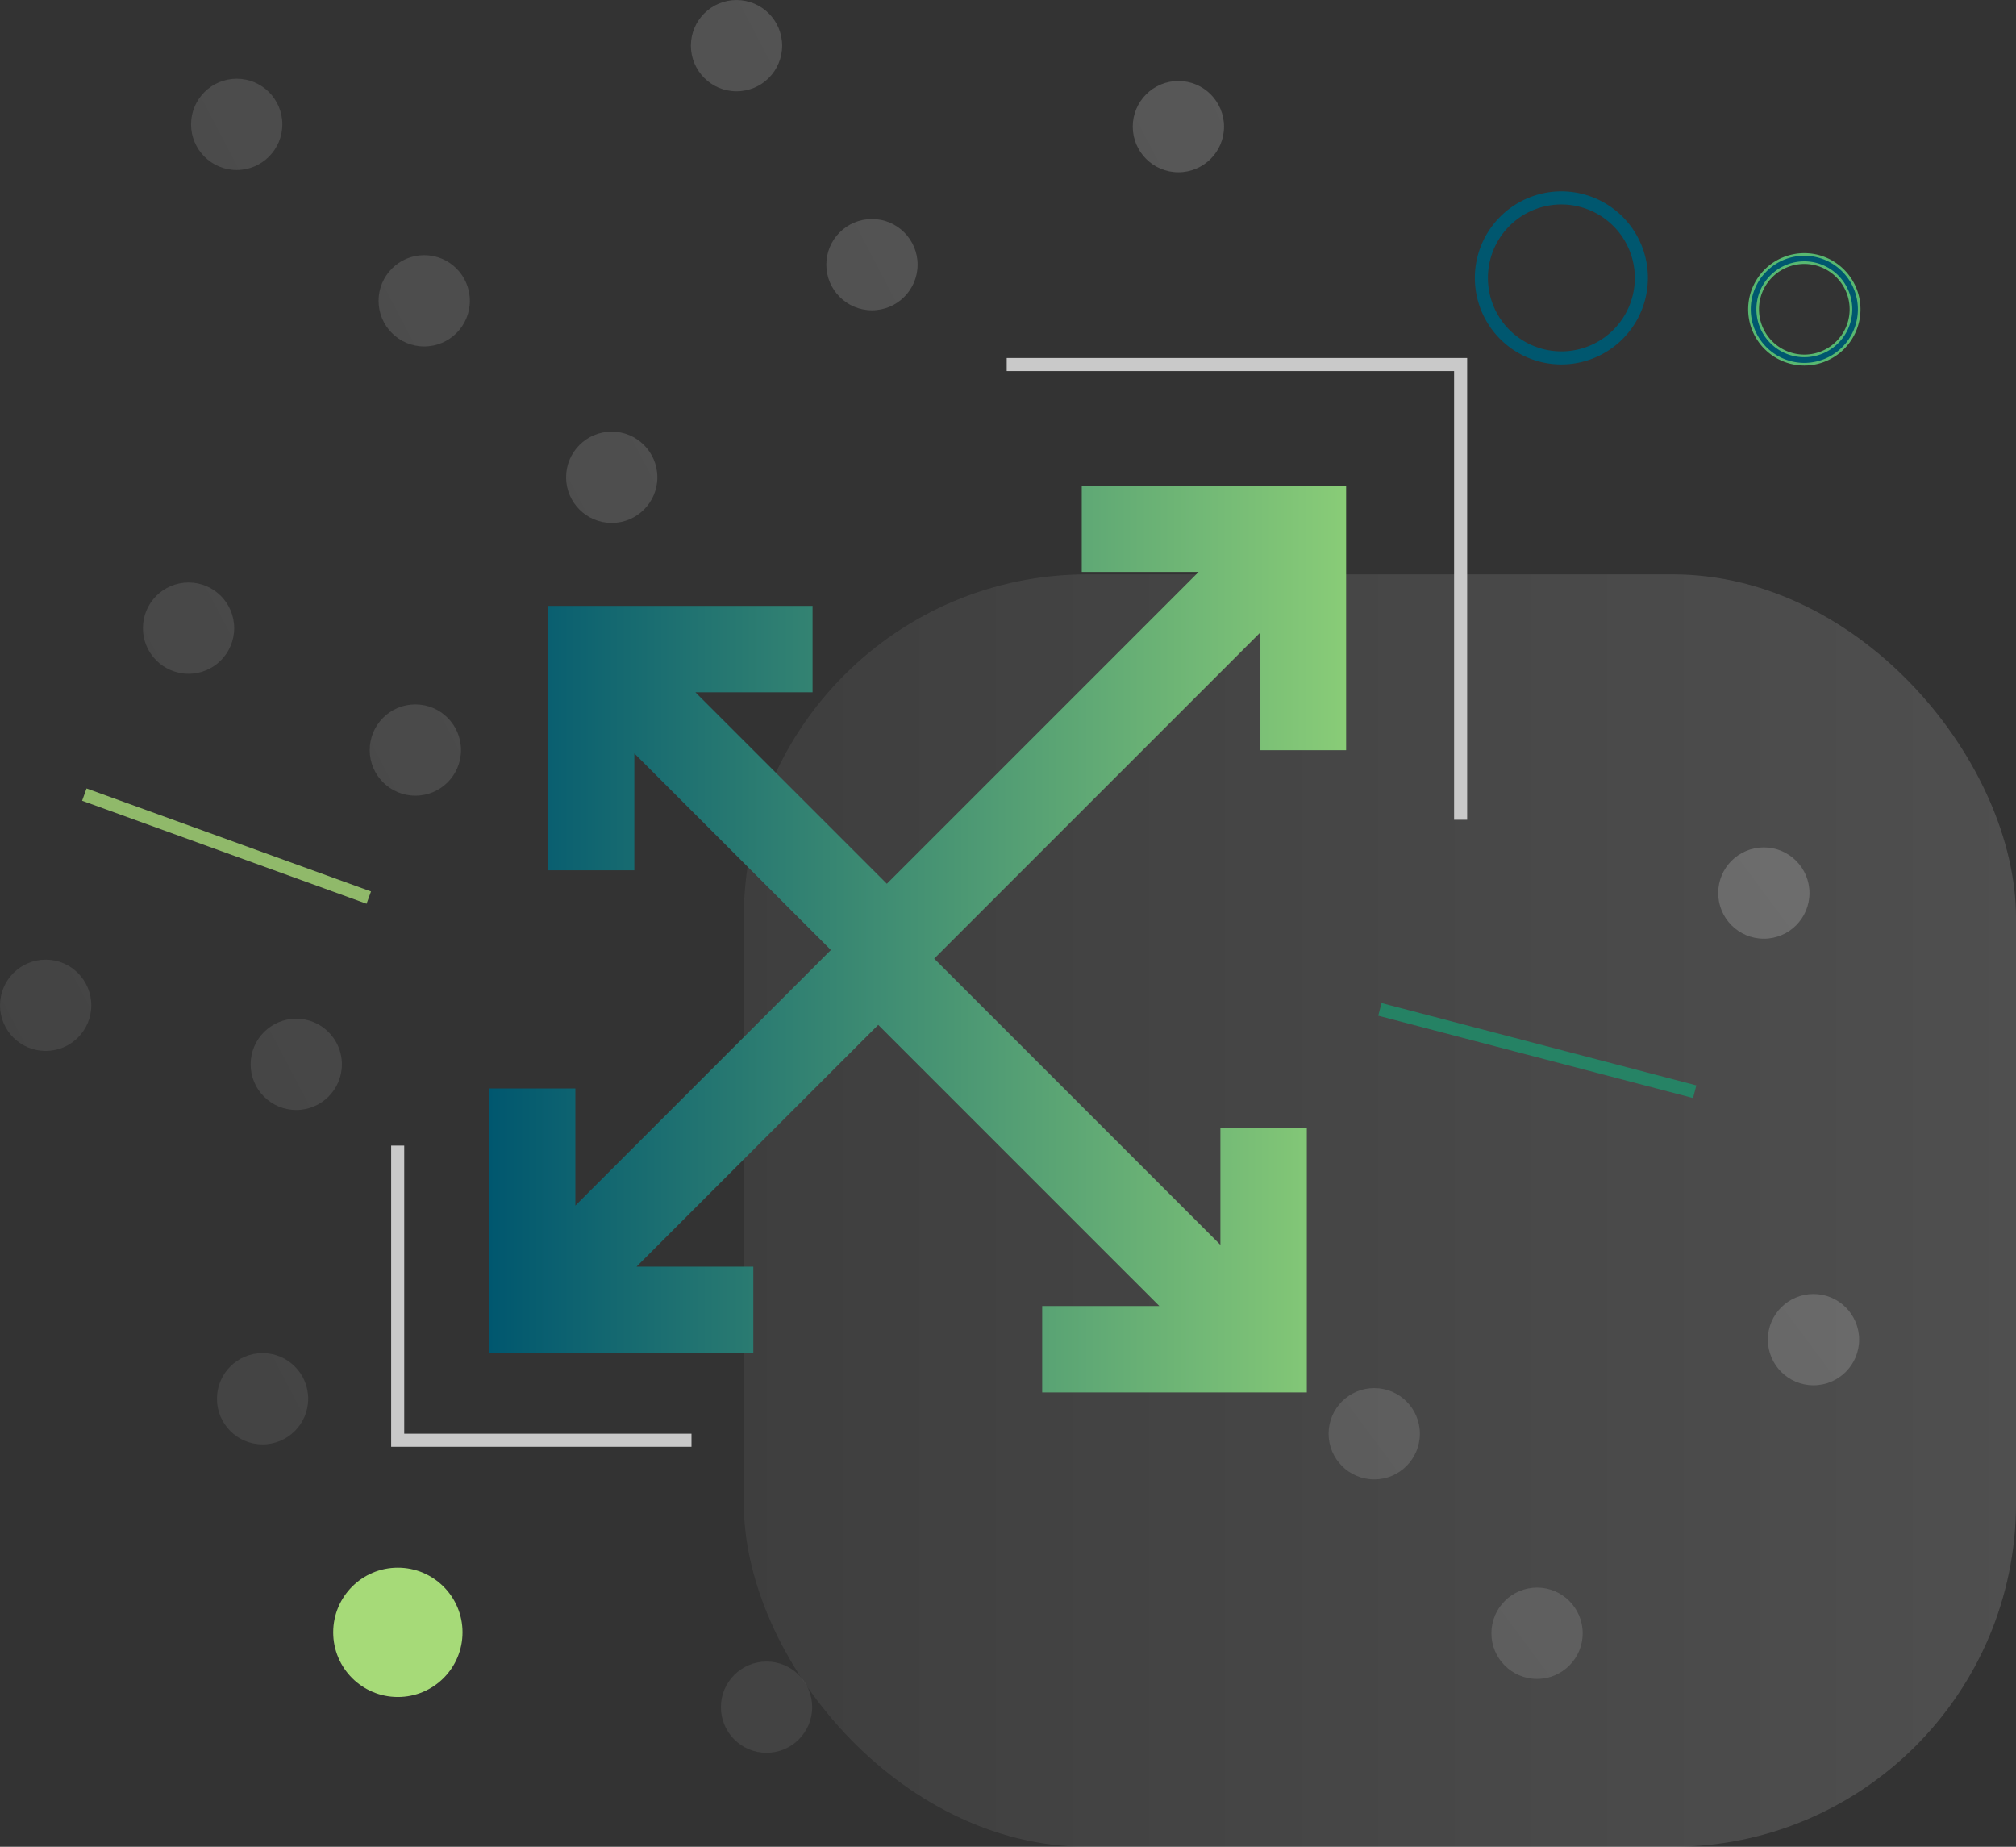
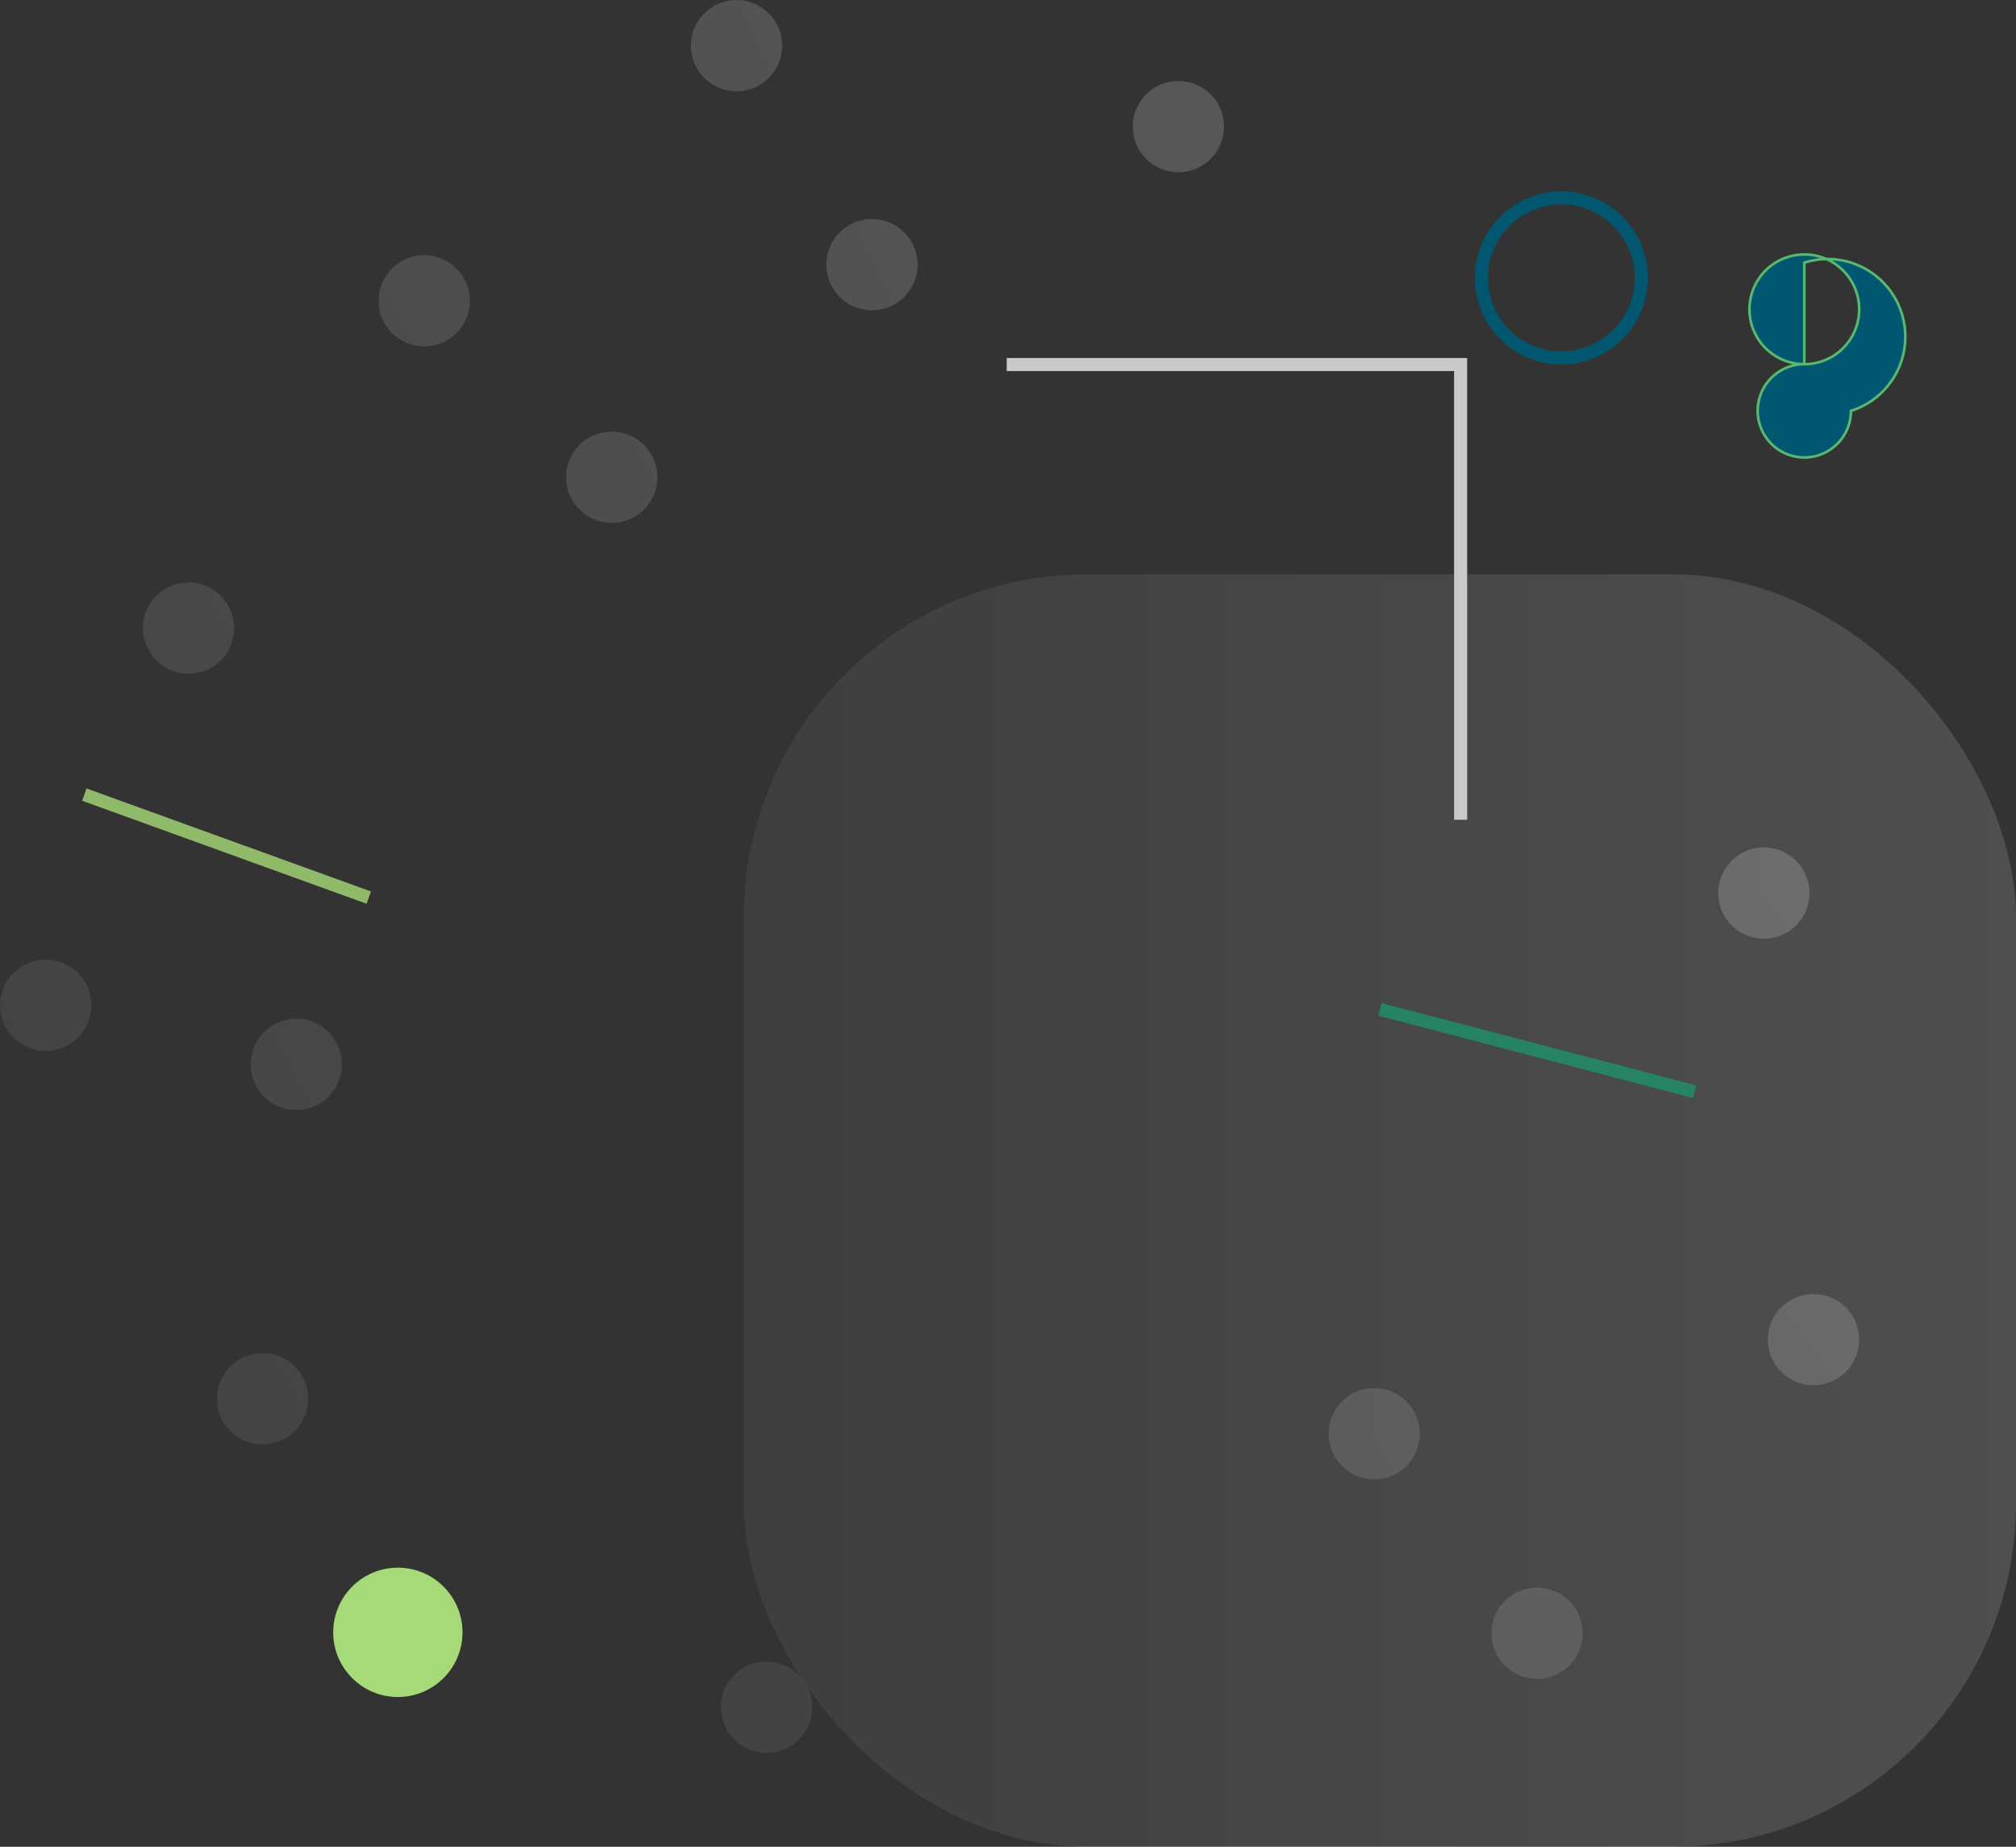
<svg xmlns="http://www.w3.org/2000/svg" xmlns:xlink="http://www.w3.org/1999/xlink" viewBox="0 0 771.73 706.83">
  <rect x="0" y="0" width="771.73" height="706.83" fill="#333333" stroke="none" />
  <defs>
    <style>.cls-1{opacity:0.15;fill:url(#linear-gradient);}.cls-2{opacity:0.2;}.cls-3{fill:url(#linear-gradient-2);}.cls-4{fill:url(#linear-gradient-3);}.cls-5{fill:url(#linear-gradient-4);}.cls-6{fill:url(#linear-gradient-5);}.cls-7{fill:url(#linear-gradient-6);}.cls-8{fill:url(#linear-gradient-7);}.cls-9{fill:url(#linear-gradient-8);}.cls-10{fill:url(#linear-gradient-9);}.cls-11{fill:url(#linear-gradient-10);}.cls-12{fill:url(#linear-gradient-11);}.cls-13{fill:url(#linear-gradient-12);}.cls-14{fill:url(#linear-gradient-13);}.cls-15{fill:url(#linear-gradient-14);}.cls-16{fill:url(#linear-gradient-15);}.cls-17{fill:url(#linear-gradient-16);}.cls-18{fill:url(#linear-gradient-17);}.cls-19,.cls-20,.cls-25{fill:none;stroke-width:5px;}.cls-19{stroke:#a7db78;}.cls-19,.cls-20,.cls-24,.cls-25{stroke-miterlimit:10;}.cls-19,.cls-20{opacity:0.8;}.cls-20{stroke:#1d916c;}.cls-21{fill:url(#linear-gradient-18);}.cls-22{fill:#a6da78;}.cls-23,.cls-24{fill:#00576f;}.cls-24{stroke:#58b871;}.cls-25{stroke:#c9c9c9;}</style>
    <linearGradient id="linear-gradient" x1="284.73" y1="463.33" x2="771.73" y2="463.33" gradientUnits="userSpaceOnUse">
      <stop offset="0" stop-color="gray" />
      <stop offset="1" stop-color="#efefef" />
    </linearGradient>
    <linearGradient id="linear-gradient-2" x1="853.24" y1="2786.83" x2="898.42" y2="2156.35" gradientTransform="translate(1855.2 -1881.21) rotate(58.26)" xlink:href="#linear-gradient" />
    <linearGradient id="linear-gradient-3" x1="755.18" y1="2779.81" x2="800.36" y2="2149.33" gradientTransform="translate(1855.2 -1881.21) rotate(58.26)" xlink:href="#linear-gradient" />
    <linearGradient id="linear-gradient-4" x1="1021.67" y1="2798.9" x2="1066.86" y2="2168.42" gradientTransform="translate(1855.2 -1881.21) rotate(58.26)" xlink:href="#linear-gradient" />
    <linearGradient id="linear-gradient-5" x1="957.31" y1="2794.29" x2="1002.49" y2="2163.81" gradientTransform="translate(1855.2 -1881.21) rotate(58.26)" xlink:href="#linear-gradient" />
    <linearGradient id="linear-gradient-6" x1="936.49" y1="2792.8" x2="981.67" y2="2162.32" gradientTransform="translate(1855.2 -1881.21) rotate(58.26)" xlink:href="#linear-gradient" />
    <linearGradient id="linear-gradient-7" x1="855.08" y1="2786.97" x2="900.26" y2="2156.49" gradientTransform="translate(1855.2 -1881.21) rotate(58.26)" xlink:href="#linear-gradient" />
    <linearGradient id="linear-gradient-8" x1="860.85" y1="2787.38" x2="906.03" y2="2156.9" gradientTransform="translate(1855.2 -1881.21) rotate(58.26)" xlink:href="#linear-gradient" />
    <linearGradient id="linear-gradient-9" x1="879.03" y1="2788.68" x2="924.22" y2="2158.2" gradientTransform="translate(1855.2 -1881.21) rotate(58.26)" xlink:href="#linear-gradient" />
    <linearGradient id="linear-gradient-10" x1="786.14" y1="2782.03" x2="831.32" y2="2151.54" gradientTransform="translate(1855.2 -1881.21) rotate(58.26)" xlink:href="#linear-gradient" />
    <linearGradient id="linear-gradient-11" x1="693.25" y1="2775.37" x2="738.43" y2="2144.89" gradientTransform="translate(1855.2 -1881.21) rotate(58.26)" xlink:href="#linear-gradient" />
    <linearGradient id="linear-gradient-12" x1="1128.79" y1="2806.58" x2="1173.98" y2="2176.1" gradientTransform="translate(1855.2 -1881.21) rotate(58.26)" xlink:href="#linear-gradient" />
    <linearGradient id="linear-gradient-13" x1="292.16" y1="691.41" x2="718.8" y2="442.84" gradientTransform="translate(-37.13 39.77) rotate(-6.41)" xlink:href="#linear-gradient" />
    <linearGradient id="linear-gradient-14" x1="341.72" y1="776.48" x2="768.36" y2="527.91" gradientTransform="translate(-37.13 39.77) rotate(-6.41)" xlink:href="#linear-gradient" />
    <linearGradient id="linear-gradient-15" x1="253.35" y1="624.81" x2="680" y2="376.24" gradientTransform="translate(-37.13 39.77) rotate(-6.41)" xlink:href="#linear-gradient" />
    <linearGradient id="linear-gradient-16" x1="264.56" y1="644.03" x2="691.2" y2="395.47" gradientTransform="translate(-37.13 39.77) rotate(-6.41)" xlink:href="#linear-gradient" />
    <linearGradient id="linear-gradient-17" x1="328.11" y1="753.11" x2="754.75" y2="504.55" gradientTransform="translate(-37.13 39.77) rotate(-6.41)" xlink:href="#linear-gradient" />
    <linearGradient id="linear-gradient-18" x1="187.17" y1="359.38" x2="515.3" y2="359.38" gradientUnits="userSpaceOnUse">
      <stop offset="0" stop-color="#00576f" />
      <stop offset="1" stop-color="#89cc77" />
    </linearGradient>
  </defs>
  <g id="Layer_2" data-name="Layer 2">
    <g id="Layer_1-2" data-name="Layer 1">
      <rect class="cls-1" x="284.73" y="219.83" width="487" height="487" rx="131.46" />
      <g class="cls-2">
        <circle class="cls-3" cx="333.79" cy="101.29" r="17.47" />
        <circle class="cls-4" cx="281.94" cy="17.48" r="17.47" />
        <circle class="cls-5" cx="113.41" cy="407.36" r="17.47" />
        <circle class="cls-6" cx="17.48" cy="384.76" r="17.47" />
-         <circle class="cls-7" cx="159" cy="287.07" r="17.47" />
        <circle class="cls-8" cx="72.18" cy="240.41" r="17.47" />
        <circle class="cls-9" cx="451.09" cy="48.46" r="17.47" />
        <circle class="cls-10" cx="234.17" cy="182.67" r="17.47" />
        <circle class="cls-11" cx="162.39" cy="115.13" r="17.47" />
-         <circle class="cls-12" cx="90.61" cy="47.6" r="17.47" />
        <circle class="cls-13" cx="100.51" cy="535.35" r="17.47" />
      </g>
      <g class="cls-2">
        <circle class="cls-14" cx="526.06" cy="548.74" r="17.47" />
        <circle class="cls-15" cx="588.38" cy="625.1" r="17.47" />
        <circle class="cls-16" cx="675.2" cy="341.8" r="17.47" />
        <circle class="cls-17" cx="293.43" cy="653.39" r="17.47" />
        <circle class="cls-18" cx="694.21" cy="512.72" r="17.47" />
      </g>
      <line class="cls-19" x1="32.28" y1="304.12" x2="141.17" y2="343.54" />
      <line class="cls-20" x1="648.73" y1="417.83" x2="528.23" y2="386.33" />
-       <polygon class="cls-21" points="515.3 287.13 515.3 185.83 414.1 185.83 414.1 218.91 458.82 218.91 339.49 338.25 266.21 264.97 311.05 264.97 311.05 231.89 209.75 231.89 209.75 333.09 242.83 333.09 242.83 288.37 318.06 363.6 220.25 461.42 220.25 416.58 187.17 416.58 187.17 517.88 288.37 517.88 288.37 484.8 243.65 484.8 336.19 392.25 443.79 499.85 398.95 499.85 398.95 532.93 500.25 532.93 500.25 431.73 467.17 431.73 467.17 476.45 357.62 366.9 482.22 242.29 482.22 287.13 515.3 287.13" />
      <circle class="cls-22" cx="152.3" cy="624.75" r="24.75" />
      <path class="cls-23" d="M597.7,139.48a33.12,33.12,0,1,1,33.12-33.11A33.14,33.14,0,0,1,597.7,139.48Zm0-61.23a28.12,28.12,0,1,0,28.12,28.12A28.14,28.14,0,0,0,597.7,78.25Z" />
-       <path class="cls-24" d="M690.7,139.39a21,21,0,1,1,21-21A21,21,0,0,1,690.7,139.39Zm0-38.87a17.85,17.85,0,1,0,17.85,17.85A17.87,17.87,0,0,0,690.7,100.52Z" />
-       <polyline class="cls-25" points="264.7 551.23 152.24 551.23 152.24 438.46" />
+       <path class="cls-24" d="M690.7,139.39a21,21,0,1,1,21-21A21,21,0,0,1,690.7,139.39Za17.85,17.85,0,1,0,17.85,17.85A17.87,17.87,0,0,0,690.7,100.52Z" />
      <polyline class="cls-25" points="385.37 139.52 559.13 139.52 559.13 313.75" />
    </g>
  </g>
</svg>